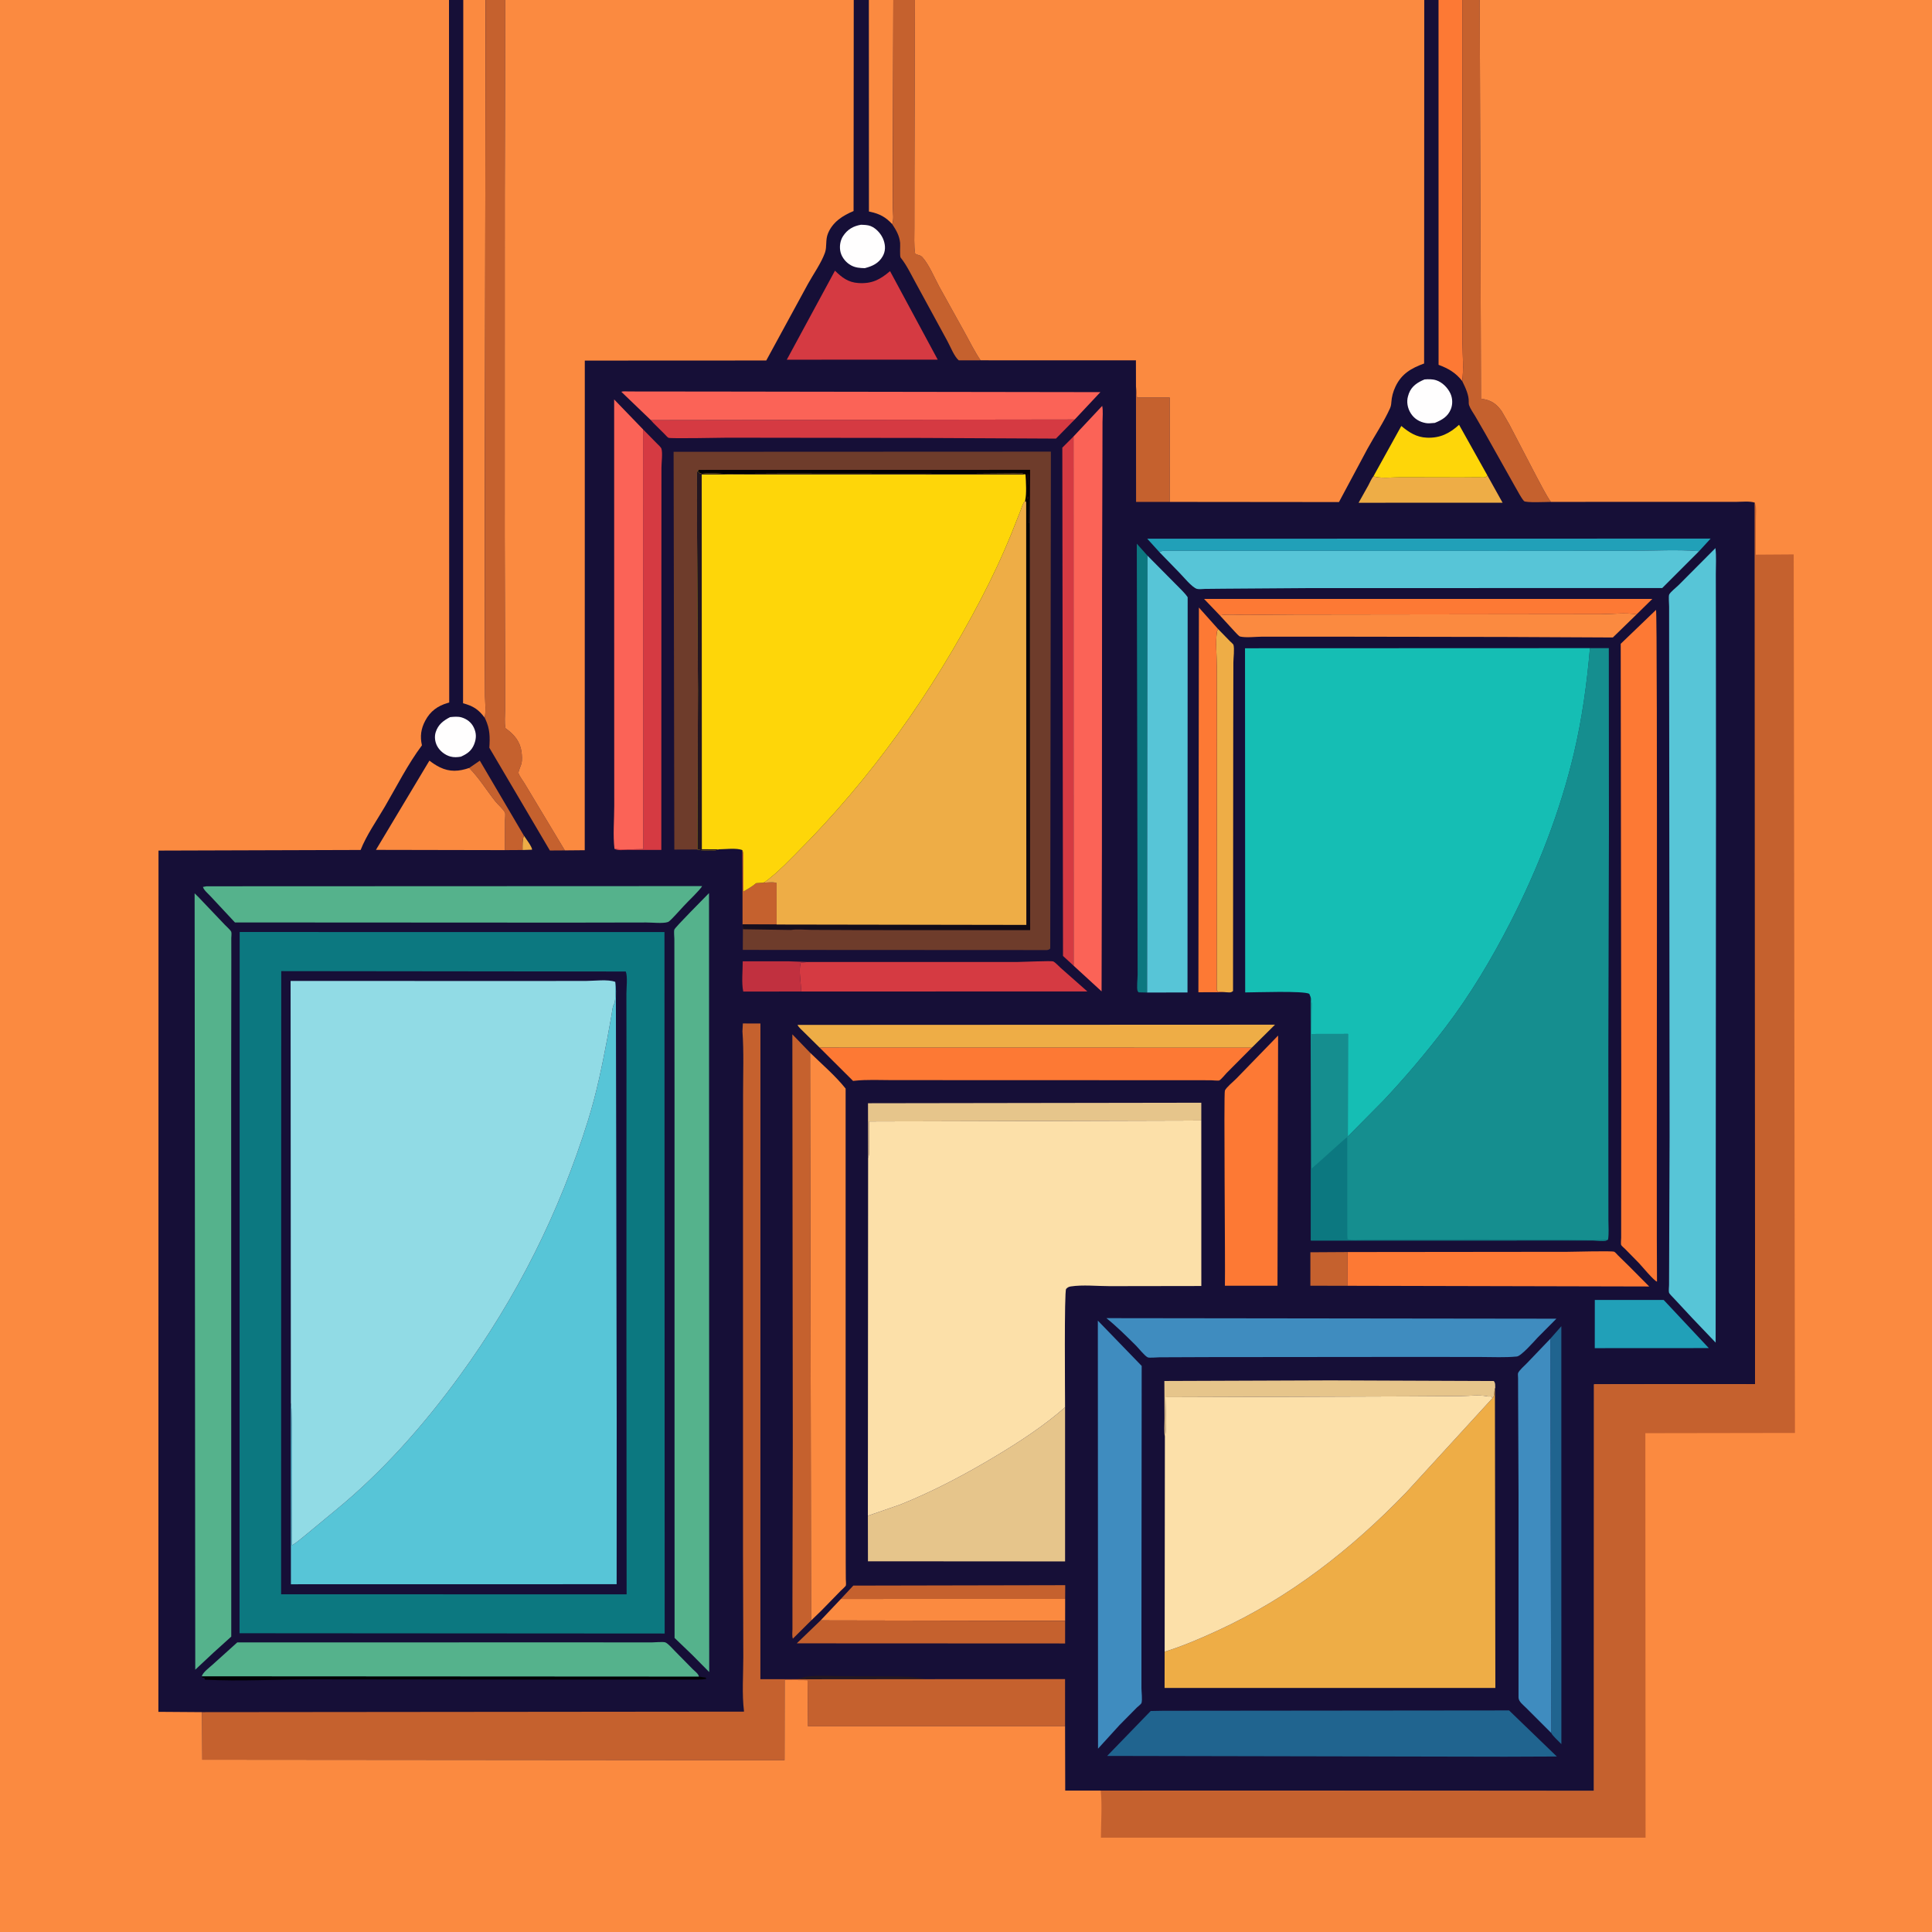
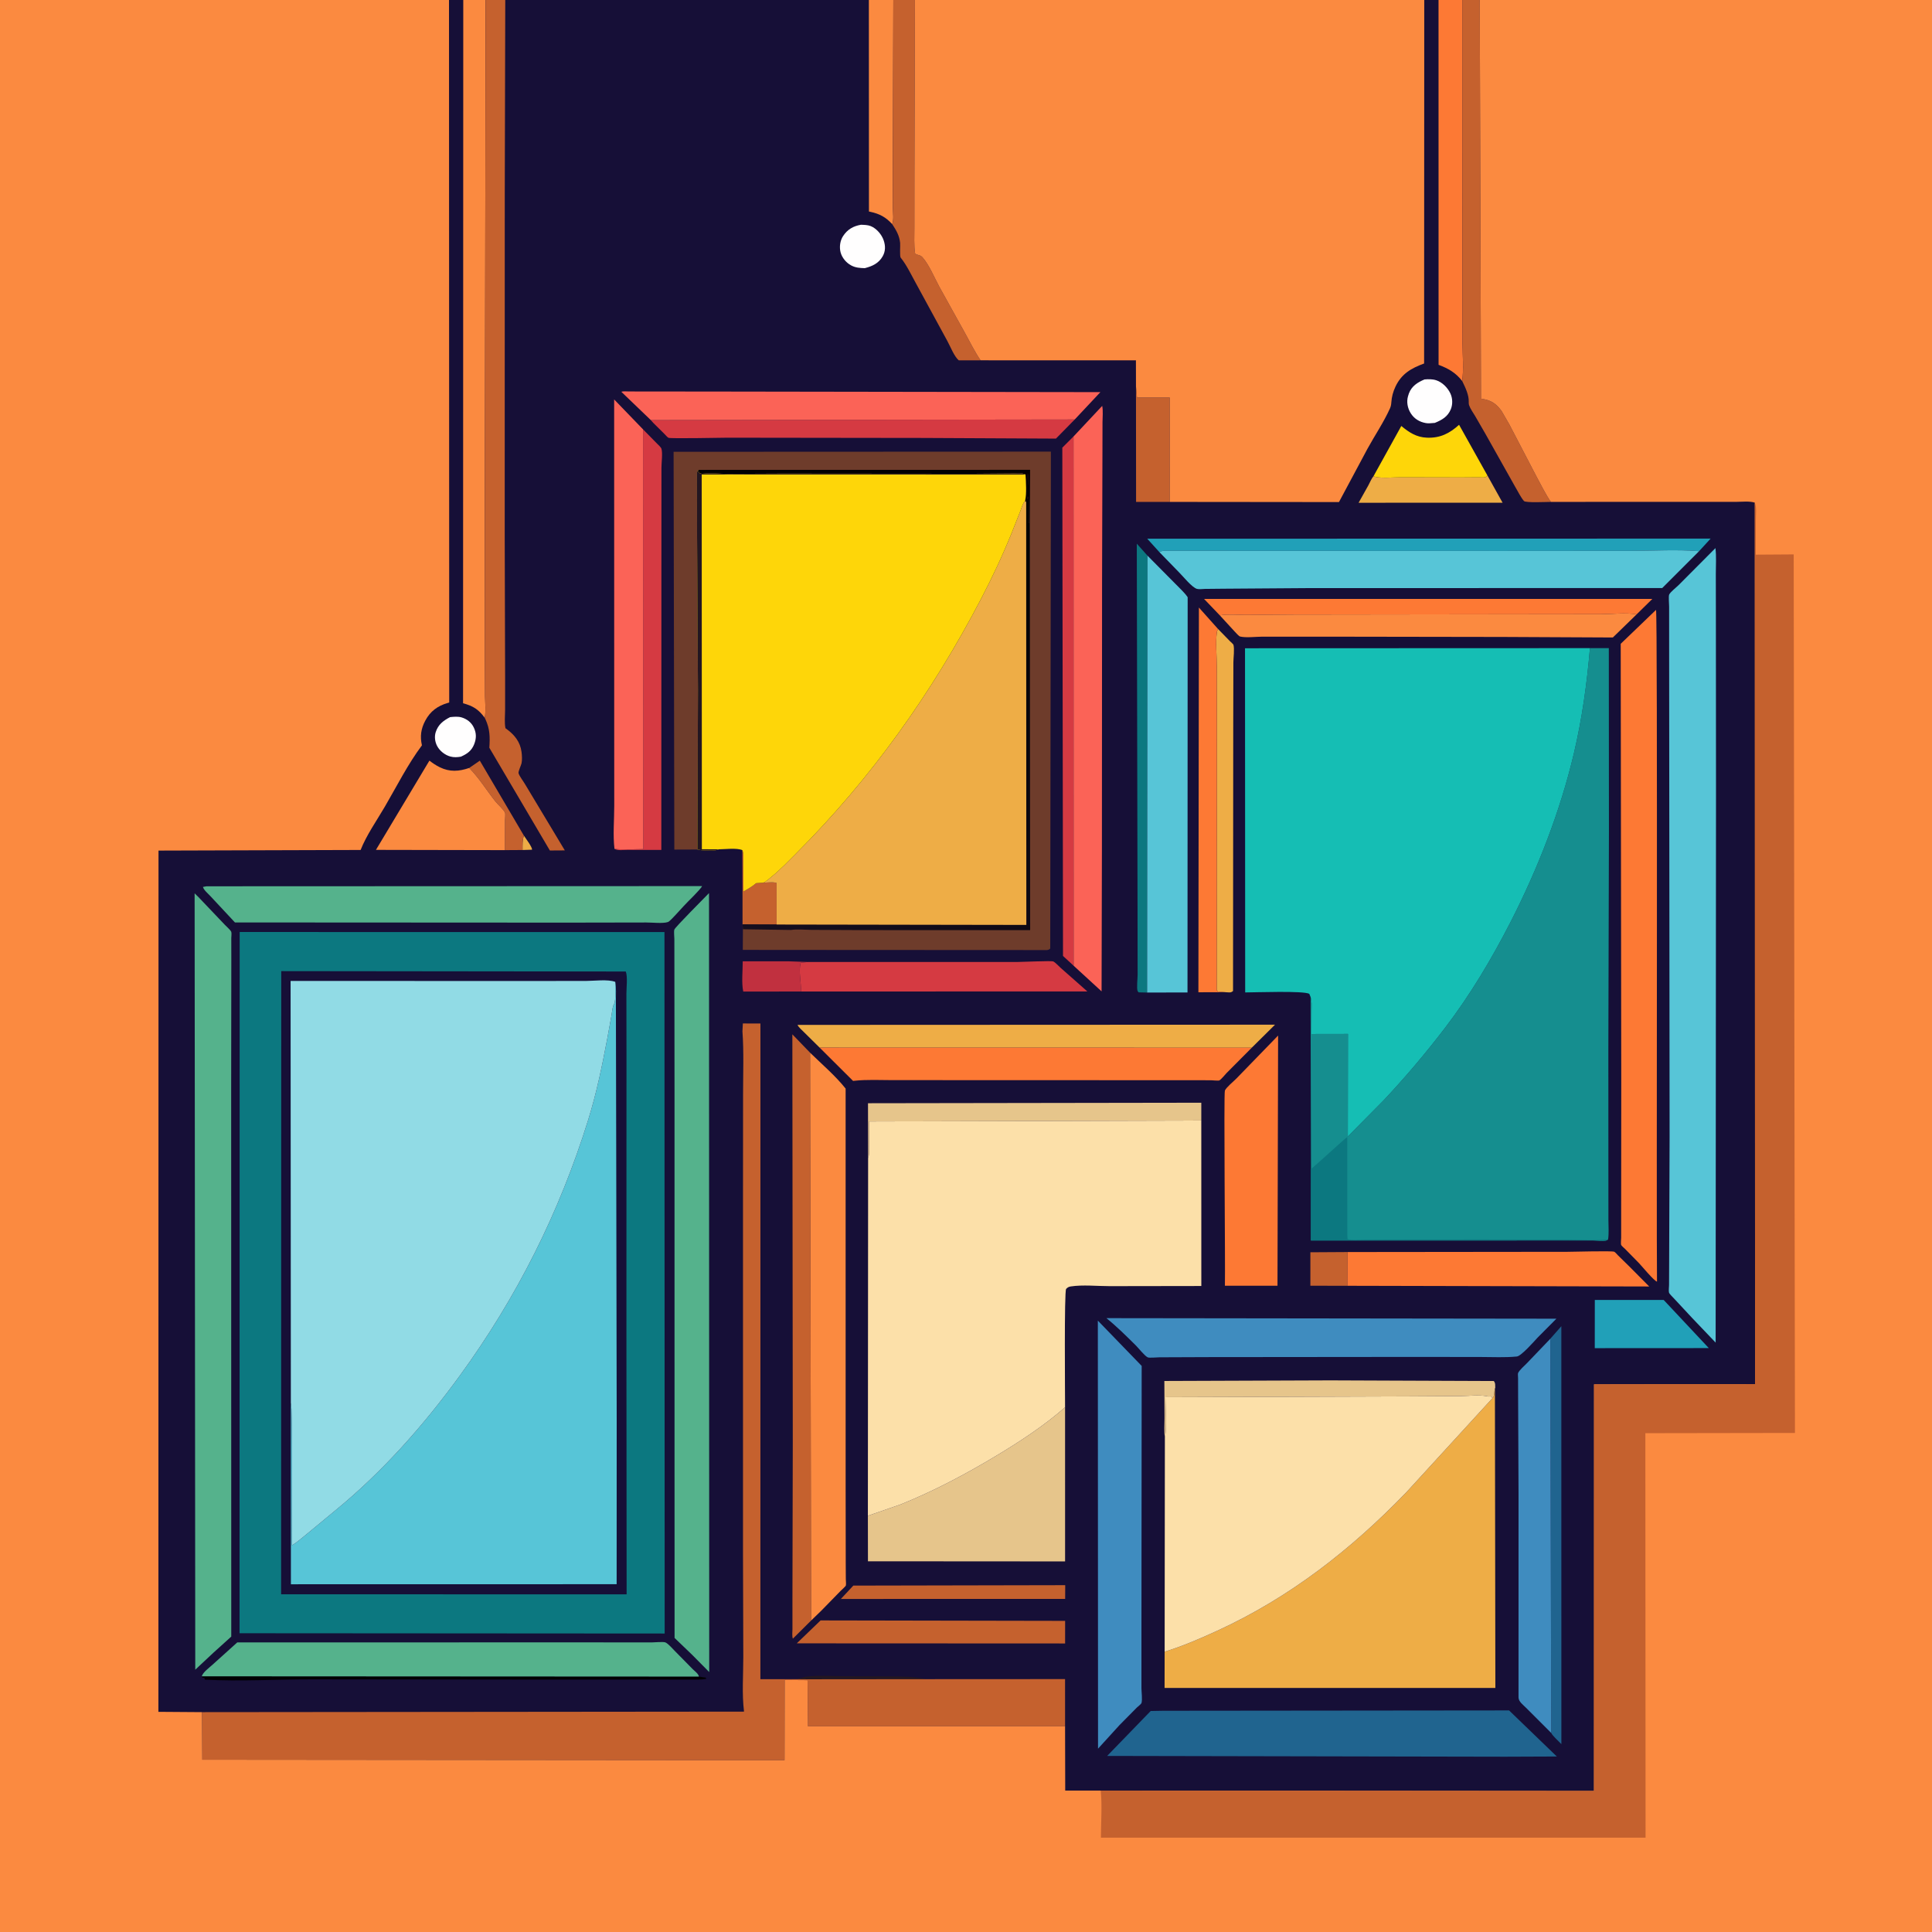
<svg xmlns="http://www.w3.org/2000/svg" version="1.1" style="display: block;" viewBox="0 0 2048 2048" width="1024" height="1024">
  <rect x="0" y="0" width="2048" height="2048" fill="#333333" stroke="none" />
  <defs>
    <linearGradient id="Gradient1" gradientUnits="userSpaceOnUse" x1="1205.54" y1="588.241" x2="863.412" y2="1040.1">
      <stop class="stop0" offset="0" stop-opacity="1" stop-color="rgb(0,0,1)" />
      <stop class="stop1" offset="1" stop-opacity="1" stop-color="rgb(21,14,31)" />
    </linearGradient>
  </defs>
  <path transform="translate(0,0)" fill="rgb(22,15,55)" d="M 1568.58 0 L 2048 0 L 2048 2048 L -0 2048 L -0 -0 L 475.958 0 L 491.084 0 L 514.768 0 L 535.599 0 L 905.004 0 L 921.029 0 L 946.971 0 L 969.86 0 L 1509.78 0 L 1524.9 0 L 1550.05 0 L 1568.58 0 z" />
  <path transform="translate(0,0)" fill="rgb(238,173,70)" d="M 553.906 901.059 C 553.956 895.946 553.57 890.705 555.395 885.864 C 557.193 888.649 564.444 898.138 563.966 900.74 L 553.906 901.059 z" />
  <path transform="translate(0,0)" fill="rgb(35,22,33)" d="M 845.162 1780.01 C 848.334 1778.89 851.819 1777.6 855.174 1777.22 C 868.714 1775.71 883.726 1776.88 897.401 1776.89 L 944.079 1777.07 C 956.679 1777.19 969.034 1777.04 981.375 1779.99 L 855.701 1780.11 L 845.162 1780.01 z" />
  <path transform="translate(0,0)" fill="rgb(197,97,46)" d="M 497.391 814.056 L 508.638 806.334 L 555.395 885.864 C 553.57 890.705 553.956 895.946 553.906 901.059 L 535.239 901.176 L 535.31 869.849 C 535.314 868.098 535.93 862.943 535.329 861.497 C 533.969 858.227 527.58 852.679 525.074 849.5 C 515.721 837.634 508.009 824.927 497.391 814.056 z" />
  <path transform="translate(0,0)" fill="rgb(197,97,46)" d="M 1428.22 1362.99 L 1389.05 1362.93 L 1389.06 1327.46 L 1428.38 1327.22 L 1428.22 1362.99 z" />
  <path transform="translate(0,0)" fill="rgb(255,254,254)" d="M 477.106 760.194 C 481.044 759.783 485.585 759.339 489.413 760.516 C 495.066 762.254 499.637 765.76 502.242 771.2 C 505.144 777.263 505.063 782.847 502.593 789.027 C 499.828 795.947 495.174 799.158 488.587 802.094 C 484.812 802.764 481.254 802.97 477.5 801.977 C 471.734 800.452 466.096 796.029 463.338 790.713 C 461.064 786.329 460.354 780.913 461.854 776.179 C 464.409 768.114 469.909 763.897 477.106 760.194 z" />
  <path transform="translate(0,0)" fill="rgb(197,97,46)" d="M 786.902 901.151 L 787.372 902.391 C 788.549 905.759 787.906 910.571 787.911 914.198 L 788.12 945.026 C 792.799 942.309 797.419 939.774 801.5 936.182 L 809.079 935.679 C 812.372 935.645 820.741 934.555 823.261 936.125 L 823.242 979.995 L 787.114 979.815 L 787.098 948.811 L 786.902 901.151 z" />
  <path transform="translate(0,0)" fill="rgb(255,254,254)" d="M 912.64 238.248 C 916.016 238.381 919.887 238.402 923.04 239.693 C 929.239 242.232 934.681 248.621 936.776 254.899 C 938.734 260.765 938.719 266.427 935.575 271.864 C 931.295 279.266 924.569 282.24 916.726 284.259 C 911.498 284.133 906.808 283.826 902.125 281.272 C 896.973 278.464 892.572 273.239 891.067 267.524 C 889.59 261.91 890.482 255.132 893.703 250.246 C 898.395 243.13 904.448 239.694 912.64 238.248 z" />
  <path transform="translate(0,0)" fill="rgb(255,254,254)" d="M 1510.07 402.216 C 1514.23 401.893 1518.48 401.797 1522.5 403.11 C 1528.93 405.212 1534.6 410.979 1537.44 417.013 C 1539.82 422.07 1540.07 428.387 1538.01 433.594 C 1534.82 441.637 1528.61 445.166 1520.97 448.286 L 1519.42 448.41 C 1516.75 448.638 1514.08 448.95 1511.42 448.477 C 1504.59 447.261 1498.96 443.8 1495.31 437.865 C 1492.08 432.615 1490.81 426.006 1492.56 420.007 L 1492.88 419 L 1493.51 417.006 C 1496.5 409.179 1502.77 405.271 1510.07 402.216 z" />
  <path transform="translate(0,0)" fill="rgb(1,0,2)" d="M 213.885 1776.94 L 740.904 1777.23 L 748 1778.34 L 748.804 1779.5 C 743.155 1780.9 736.238 1780.39 730.419 1780.44 L 695.916 1780.41 L 576.903 1780.46 L 330.313 1780.18 C 292.771 1780.15 254.769 1782.52 217.3 1780.52 L 216.51 1778.5 L 214.545 1778.47 L 213.885 1776.94 z" />
  <path transform="translate(0,0)" fill="rgb(193,48,63)" d="M 835.585 1019.02 L 856.364 1019.75 L 848.851 1020.5 C 846.173 1028.85 849.541 1041.95 849.008 1051.03 L 787.881 1051.11 C 785.872 1042.04 787.359 1028.54 787.326 1019.02 L 835.585 1019.02 z" />
  <path transform="translate(0,0)" fill="rgb(197,97,46)" d="M 891.37 1694.96 L 904.549 1680.8 L 1129.18 1680.35 L 1129.11 1694.92 L 891.37 1694.96 z" />
  <path transform="translate(0,0)" fill="rgb(238,173,70)" d="M 1576.77 504.099 L 1592.82 532.931 L 1440.18 532.946 L 1450.45 514.595 C 1452.13 511.507 1453.8 507.334 1456.02 504.705 C 1457 505.192 1457.3 505.407 1458.52 505.635 C 1466.38 507.108 1476.54 505.943 1484.68 505.969 L 1549.08 506.098 L 1567.12 505.964 C 1568.84 505.941 1572.99 506.39 1574.5 505.854 C 1575.4 505.535 1576.01 504.684 1576.77 504.099 z" />
  <path transform="translate(0,0)" fill="rgb(197,97,46)" d="M 1204.18 409.463 L 1205.25 421.368 L 1239.97 421.408 L 1239.99 532.043 L 1204.29 532.063 L 1204.18 409.463 z" />
  <path transform="translate(0,0)" fill="rgb(254,214,9)" d="M 1456.02 504.705 L 1485.45 451.551 C 1493.6 458.354 1501.48 463.505 1512.5 463.954 C 1526.58 464.527 1536.47 459.534 1546.68 450.3 L 1576.77 504.099 C 1576.01 504.684 1575.4 505.535 1574.5 505.854 C 1572.99 506.39 1568.84 505.941 1567.12 505.964 L 1549.08 506.098 L 1484.68 505.969 C 1476.54 505.943 1466.38 507.108 1458.52 505.635 C 1457.3 505.407 1457 505.192 1456.02 504.705 z" />
  <path transform="translate(0,0)" fill="rgb(32,100,143)" d="M 1643.43 1419.11 L 1655.08 1405.86 L 1655.12 1848.85 C 1652.5 1845.97 1645.87 1840.27 1644.36 1837 L 1643.43 1419.11 z" />
  <path transform="translate(0,0)" fill="rgb(33,160,184)" d="M 1690.57 1377.98 L 1763.55 1377.98 L 1811.4 1429.03 L 1690.52 1429.1 L 1690.57 1377.98 z" />
  <path transform="translate(0,0)" fill="rgb(12,120,128)" d="M 1216 1052.14 L 1207 1051.94 C 1206.63 1051.46 1206.13 1051.06 1205.89 1050.5 C 1204.74 1047.76 1205.92 1036.79 1205.92 1033.41 L 1205.83 961.364 L 1205.05 576.309 L 1216.38 589.007 L 1216 1052.14 z" />
-   <path transform="translate(0,0)" fill="rgb(251,138,64)" d="M 891.37 1694.96 L 1129.11 1694.92 L 1129.08 1718.19 L 869.856 1717.71 L 891.37 1694.96 z" />
  <path transform="translate(0,0)" fill="rgb(251,138,64)" d="M 921.029 0 L 946.971 0 L 946.466 186.5 L 946.552 220.934 C 946.597 225.684 947.628 233.318 945.772 237.627 C 939.135 230.227 932.314 226.618 922.665 224.543 L 921.112 224.217 L 921.029 0 z" />
  <path transform="translate(0,0)" fill="rgb(230,197,139)" d="M 1410.37 1463.25 L 1583.5 1463.94 C 1585.39 1466.28 1584.88 1468.35 1585.01 1471.28 L 1584.68 1471.84 C 1583.84 1475.01 1584.49 1480.19 1582.15 1482.02 L 1580.47 1480.19 L 1579.2 1480.32 C 1577.02 1480.44 1578.03 1480.42 1576.01 1480.04 C 1567.64 1478.46 1556.86 1479.81 1548.27 1479.89 L 1491.11 1480.23 L 1235.36 1481.09 C 1235.37 1494.64 1237.21 1511.06 1234.82 1524.24 C 1233.81 1517.59 1234.49 1510 1234.46 1503.26 L 1234.26 1463.9 L 1410.37 1463.25 z" />
  <path transform="translate(0,0)" fill="rgb(230,197,139)" d="M 920.242 1227.58 L 920.116 1169.47 L 1273.43 1168.93 L 1273.42 1187.79 L 921.379 1188.76 L 921.303 1213.68 C 921.274 1218.26 921.784 1223.24 920.242 1227.58 z" />
  <path transform="translate(0,0)" fill="rgb(238,173,70)" d="M 1299.51 1051.8 L 1291 1051.05 L 1289.77 1049.5 L 1289.93 785.706 L 1289.82 705.916 C 1289.8 694.515 1288.45 681.236 1289.93 670 C 1290.09 668.751 1290.64 667.901 1291.25 666.833 L 1303.93 679.813 C 1304.48 680.382 1307.29 682.81 1307.48 683.448 C 1308.79 687.876 1307.44 697.507 1307.43 702.367 L 1307.29 766.428 L 1307.07 1050.5 C 1304.7 1052.69 1302.66 1051.88 1299.51 1051.8 z" />
  <path transform="translate(0,0)" fill="rgb(197,97,46)" d="M 1129.08 1718.19 L 1129.06 1742.14 L 844.628 1742.01 L 869.856 1717.71 L 1129.08 1718.19 z" />
  <path transform="translate(0,0)" fill="rgb(213,58,66)" d="M 1137.99 462.669 L 1138.1 1023.72 L 1126.83 1013.34 L 1126.1 474.546 L 1137.99 462.669 z" />
  <path transform="translate(0,0)" fill="rgb(253,121,52)" d="M 1293.04 652.29 L 1276.35 634.871 L 1751.55 634.889 L 1734.94 651.208 C 1723.07 649.266 1709.1 651.01 1696.96 651.041 L 1610.3 651.139 L 1371.57 651.452 L 1320.77 651.826 C 1311.92 651.828 1301.71 650.847 1293.04 652.29 z" />
  <path transform="translate(0,0)" fill="rgb(253,121,52)" d="M 1299.51 1051.8 L 1270.36 1051.83 L 1270.88 644.015 L 1291.25 666.833 C 1290.64 667.901 1290.09 668.751 1289.93 670 C 1288.45 681.236 1289.8 694.515 1289.82 705.916 L 1289.93 785.706 L 1289.77 1049.5 L 1291 1051.05 L 1299.51 1051.8 z" />
  <path transform="translate(0,0)" fill="rgb(33,160,184)" d="M 1228.99 585.24 L 1216.11 571.05 L 1813.34 570.93 L 1801.1 584.281 C 1777.95 582.362 1753.54 583.888 1730.27 583.905 L 1591.29 584.013 L 1351.44 583.913 L 1234.51 583.878 C 1232.47 583.918 1231.53 584.113 1229.71 584.942 L 1228.99 585.24 z" />
  <path transform="translate(0,0)" fill="rgb(213,58,66)" d="M 689.885 445.317 L 1139.25 444.679 L 1119.36 464.939 L 978.287 464.244 L 771.335 463.979 C 765.173 463.981 710.568 465.137 708.571 464.067 C 707.292 463.381 705.325 460.956 704.207 459.881 L 692.633 448.411 L 689.885 445.317 z" />
  <path transform="translate(0,0)" fill="rgb(197,97,46)" d="M 946.971 0 L 969.86 0 L 969.332 186.257 L 969.288 241.146 C 969.331 250.143 968.658 260.141 970.111 269 C 971.39 269.701 972.287 269.951 973.706 270.367 C 975.716 270.956 976.697 271.39 978.087 273 C 985.099 281.122 990.336 294.006 995.463 303.495 L 1022.99 353.121 C 1028.32 362.702 1033.25 372.87 1039.42 381.935 L 1016.34 381.986 C 1011.45 377.839 1007.57 367.579 1004.36 361.71 L 971.108 300.639 C 966.05 291.599 961.299 281.19 954.766 273.147 C 953.552 271.651 954.459 260.148 954.184 257.5 C 953.371 249.672 950.01 244.003 945.772 237.627 C 947.628 233.318 946.597 225.684 946.552 220.934 L 946.466 186.5 L 946.971 0 z" />
  <path transform="translate(0,0)" fill="rgb(213,58,66)" d="M 681.691 455.176 L 696.646 470.399 C 697.927 471.707 700.65 474.008 701.178 475.737 C 702.57 480.292 701.17 490.467 701.167 495.784 L 701.128 566.41 L 701.026 900.943 L 665.176 900.963 C 661.269 900.966 654.545 901.937 651.375 899.837 C 661.222 901.028 671.938 900.126 681.885 900.069 L 681.691 455.176 z" />
  <path transform="translate(0,0)" fill="rgb(251,138,64)" d="M 535.239 901.176 L 398.51 900.91 L 455.195 806.298 C 458.709 808.984 462.2 811.367 466.183 813.311 C 476.833 818.511 486.494 817.779 497.391 814.056 C 508.009 824.927 515.721 837.634 525.074 849.5 C 527.58 852.679 533.969 858.227 535.329 861.497 C 535.93 862.943 535.314 868.098 535.31 869.849 L 535.239 901.176 z" />
  <path transform="translate(0,0)" fill="rgb(213,58,66)" d="M 856.364 1019.75 L 1078.97 1019.72 C 1083.87 1019.7 1114.51 1018.33 1116.4 1019.12 C 1118.61 1020.05 1122.45 1024.35 1124.39 1026.03 L 1152.66 1050.98 L 849.008 1051.03 C 849.541 1041.95 846.173 1028.85 848.851 1020.5 L 856.364 1019.75 z" />
-   <path transform="translate(0,0)" fill="rgb(213,58,66)" d="M 885.097 286.928 C 892.365 294.119 899.1 299.32 909.791 300.025 C 924.24 300.978 932.729 296.541 943.492 287.417 L 994.014 381.23 L 955.524 381.238 L 834.026 381.301 L 885.097 286.928 z" />
  <path transform="translate(0,0)" fill="rgb(253,121,52)" d="M 1524.9 0 L 1550.05 0 L 1550.18 281.783 L 1550.37 364.591 C 1550.4 377.239 1551.7 391.427 1549.99 403.927 C 1543.12 395.052 1535.26 390.608 1524.94 386.719 L 1524.9 0 z" />
  <path transform="translate(0,0)" fill="rgb(251,138,64)" d="M 1293.04 652.29 C 1301.71 650.847 1311.92 651.828 1320.77 651.826 L 1371.57 651.452 L 1610.3 651.139 L 1696.96 651.041 C 1709.1 651.01 1723.07 649.266 1734.94 651.208 L 1709.69 675.755 L 1593.48 675.19 L 1405.01 674.891 L 1338.12 674.898 C 1331.46 674.899 1320.79 676.275 1314.53 674.745 C 1313.29 674.441 1309.86 670.572 1308.82 669.465 L 1293.04 652.29 z" />
  <path transform="translate(0,0)" fill="rgb(253,121,52)" d="M 1428.38 1327.22 L 1661.68 1326.97 C 1667.48 1326.97 1708.81 1325.77 1711.17 1326.91 C 1712.34 1327.48 1714.06 1329.69 1715.11 1330.71 L 1726.92 1342.27 L 1748.24 1363.73 L 1428.22 1362.99 L 1428.38 1327.22 z" />
  <path transform="translate(0,0)" fill="rgb(197,97,46)" d="M 1550.05 0 L 1568.58 0 L 1569.91 422.636 L 1571.6 422.895 C 1580.78 424.34 1586.19 428.077 1591.68 435.606 L 1600.01 450 L 1629.08 505.804 C 1633.93 514.569 1638.28 523.775 1643.98 532.027 C 1639.71 532.032 1617.23 533.164 1615.45 531.099 C 1611.9 526.962 1608.98 520.673 1606.11 515.956 L 1574.98 460.543 L 1563.72 441.04 C 1561.65 437.558 1558.66 433.496 1557.35 429.681 C 1556.87 428.264 1556.88 427.127 1556.92 425.669 C 1557.1 418.874 1553.55 411.226 1550.61 405.189 L 1549.99 403.927 C 1551.7 391.427 1550.4 377.239 1550.37 364.591 L 1550.18 281.783 L 1550.05 0 z" />
  <path transform="translate(0,0)" fill="rgb(197,97,46)" d="M 859.788 1717.87 L 840.487 1737.03 C 839.417 1734.71 840.03 1729.57 840.031 1726.9 L 840.019 1694.6 L 840.38 1528.42 L 839.928 1096.43 L 858.735 1115.92 L 859.788 1717.87 z" />
  <path transform="translate(0,0)" fill="rgb(238,173,70)" d="M 868.852 1110.53 L 852.111 1094.01 C 849.998 1091.83 846.681 1089.13 845.406 1086.43 L 1351.58 1086.21 L 1326.93 1110.61 L 868.852 1110.53 z" />
  <path transform="translate(0,0)" fill="rgb(63,140,191)" d="M 1643.43 1419.11 L 1644.36 1837 L 1617.75 1810.41 C 1614.75 1807.34 1609.74 1803.84 1609.69 1799.38 L 1609.71 1584.88 L 1609.26 1478.93 L 1609.22 1460.82 C 1609.22 1459.76 1608.85 1456.44 1609.21 1455.53 C 1610.44 1452.52 1616.03 1447.7 1618.34 1445.31 L 1643.43 1419.11 z" />
  <path transform="translate(0,0)" fill="rgb(253,121,52)" d="M 1354.84 1097.74 L 1354.19 1362.94 L 1298.45 1362.91 C 1298.98 1340.71 1297.1 1159.07 1298.44 1156.03 C 1299.97 1152.55 1307.77 1146.23 1310.65 1143.27 L 1354.84 1097.74 z" />
  <path transform="translate(0,0)" fill="rgb(251,99,87)" d="M 651.375 899.837 C 649.613 885.456 651.13 868.887 651.122 854.297 L 651.084 756.052 L 651.027 423.429 L 681.691 455.176 L 681.885 900.069 C 671.938 900.126 661.222 901.028 651.375 899.837 z" />
-   <path transform="translate(0,0)" fill="rgb(251,99,87)" d="M 689.885 445.317 L 658.604 415.287 C 660.848 414.552 664.288 414.969 666.701 414.972 L 684.589 414.992 L 764.031 415.073 L 1166.45 415.678 L 1139.25 444.679 L 689.885 445.317 z" />
+   <path transform="translate(0,0)" fill="rgb(251,99,87)" d="M 689.885 445.317 L 658.604 415.287 C 660.848 414.552 664.288 414.969 666.701 414.972 L 684.589 414.992 L 764.031 415.073 L 1166.45 415.678 L 1139.25 444.679 z" />
  <path transform="translate(0,0)" fill="rgb(253,121,52)" d="M 868.852 1110.53 L 1326.93 1110.61 L 1300.21 1137.48 C 1298.5 1139.21 1294.44 1144.42 1292.44 1145.33 C 1291.42 1145.79 1285.03 1145.12 1283.5 1145.11 L 1253.05 1145.08 L 1018.47 1145 L 946.373 1144.99 C 932.975 1145 918.992 1144.2 905.667 1145.67 L 904.304 1145.83 L 868.852 1110.53 z" />
  <path transform="translate(0,0)" fill="rgb(251,138,64)" d="M 491.084 0 L 514.768 0 L 513.952 548.181 L 514.037 699.948 L 514.175 738.044 C 514.261 745.436 515.134 753.708 513.893 760.985 C 507.28 751.934 501.462 748.365 490.862 745.473 L 491.084 0 z" />
  <path transform="translate(0,0)" fill="rgb(251,99,87)" d="M 1137.99 462.669 L 1168.38 430.251 C 1169.47 435.564 1168.71 442.121 1168.7 447.556 L 1168.63 480.59 L 1168.23 616.745 L 1168.08 898.558 L 1167.72 1050.9 L 1138.1 1023.72 L 1137.99 462.669 z" />
  <path transform="translate(0,0)" fill="rgb(85,178,140)" d="M 213.885 1776.94 C 215.23 1772.56 221.667 1767.96 225.116 1764.81 L 251.519 1741.01 L 627.138 1740.98 L 690.603 1741.04 C 693.379 1741.04 703.331 1740.08 705.448 1741.06 C 708.546 1742.49 713.08 1747.86 715.641 1750.4 L 734.182 1769.23 C 736.366 1771.41 740.34 1774.2 740.904 1777.23 L 213.885 1776.94 z" />
  <path transform="translate(0,0)" fill="rgb(63,140,191)" d="M 1172.85 1397.29 L 1649.85 1397.88 L 1629.93 1417.92 C 1626.22 1421.9 1612.61 1437.48 1607.94 1437.95 C 1595.51 1439.21 1582.12 1438.47 1569.58 1438.47 L 1499.05 1438.39 L 1279.8 1438.6 L 1229.07 1438.8 C 1226.74 1438.81 1218.17 1439.61 1216.64 1438.85 C 1213.2 1437.16 1207.03 1429.19 1203.93 1426.12 C 1193.85 1416.14 1183.89 1406.22 1172.85 1397.29 z" />
  <path transform="translate(0,0)" fill="rgb(197,97,46)" d="M 514.768 0 L 535.599 0 L 535.064 208.895 L 535.015 568.506 L 535.443 717.552 L 535.429 752.568 C 535.392 758.796 534.604 765.824 535.788 771.907 L 537.17 772.919 C 545.45 779.037 551.416 786.415 552.837 797 C 553.304 800.477 553.631 805.763 552.835 809.191 C 552.313 811.439 549.292 817.628 549.68 819.552 C 550.238 822.312 554.856 828.267 556.496 831.146 L 598.738 901.457 L 582.877 901.554 L 518.716 792.643 C 519.453 781.264 519.388 772.736 514.512 762.291 L 513.893 760.985 C 515.134 753.708 514.261 745.436 514.175 738.044 L 514.037 699.948 L 513.952 548.181 L 514.768 0 z" />
  <path transform="translate(0,0)" fill="rgb(63,140,191)" d="M 1163.76 1399.92 L 1210.23 1447.92 L 1209.98 1734 L 1209.98 1789.43 C 1209.98 1793.23 1211.14 1802.08 1209.98 1805.42 C 1209.66 1806.36 1206.05 1809.16 1205.08 1810.11 L 1186.76 1828.64 L 1163.96 1853.67 L 1163.76 1399.92 z" />
  <path transform="translate(0,0)" fill="rgb(87,197,215)" d="M 1216.38 589.007 L 1246.05 618.957 C 1250.31 623.433 1255.57 627.992 1258.97 633.07 L 1258.8 1052.05 L 1216 1052.14 L 1216.38 589.007 z" />
  <path transform="translate(0,0)" fill="rgb(85,178,140)" d="M 218.913 939.5 L 744.205 939.295 C 743.013 942.574 728.136 956.618 724.76 960.455 L 716.5 969.45 C 714.919 971.052 709.935 976.764 708.032 977.406 C 702.678 979.211 690.929 977.831 684.998 977.875 L 601.337 978.023 L 249.056 977.833 L 223.064 949.968 C 220.712 947.431 215.84 943.365 215.145 940.178 L 218.913 939.5 z" />
  <path transform="translate(0,0)" fill="rgb(230,197,139)" d="M 1129.02 1491.78 L 1129.04 1655.17 L 920.068 1655.03 L 919.987 1606.8 L 954.799 1594.72 C 990.206 1580.47 1024.14 1562.39 1056.81 1542.73 C 1081.81 1527.68 1107.07 1511.07 1129.02 1491.78 z" />
  <path transform="translate(0,0)" fill="rgb(32,100,143)" d="M 1233.17 1813.49 L 1599.68 1813.12 L 1650.3 1861.97 L 1595.45 1862.19 L 1173.63 1861.36 L 1219.77 1813.73 L 1233.17 1813.49 z" />
  <path transform="translate(0,0)" fill="rgb(87,197,215)" d="M 1228.99 585.24 L 1229.71 584.942 C 1231.53 584.113 1232.47 583.918 1234.51 583.878 L 1351.44 583.913 L 1591.29 584.013 L 1730.27 583.905 C 1753.54 583.888 1777.95 582.362 1801.1 584.281 L 1762.06 623.336 L 1385 623.43 L 1296.77 624.06 L 1277.38 624.257 C 1275.04 624.281 1271.04 624.863 1268.84 624.247 C 1263.63 622.788 1254.44 611.352 1250.42 607.323 L 1228.99 585.24 z" />
  <path transform="translate(0,0)" fill="rgb(251,138,64)" d="M 858.735 1115.92 C 871.305 1128.17 885.46 1140.24 896.396 1153.94 L 896.408 1576.3 L 896.522 1658.08 L 896.605 1674.03 C 896.613 1675.43 897.054 1679.46 896.629 1680.72 C 896.273 1681.77 892.339 1685.13 891.29 1686.21 L 870.5 1707.51 L 859.788 1717.87 L 858.735 1115.92 z" />
  <path transform="translate(0,0)" fill="rgb(253,121,52)" d="M 1755.45 646.5 C 1757.33 649.468 1755.76 1302.98 1756.49 1358.58 C 1753.67 1358.18 1740.3 1342.05 1737.36 1338.93 L 1722.63 1323.92 C 1721.79 1323.06 1718.93 1320.75 1718.51 1319.72 C 1717.95 1318.37 1718.51 1313.5 1718.51 1311.89 L 1718.5 1288.99 L 1718.61 1147.61 L 1718.02 682.464 L 1755.45 646.5 z" />
  <path transform="translate(0,0)" fill="rgb(85,178,140)" d="M 751.583 946.712 L 751.799 1772.45 L 733.63 1754.09 L 715.074 1736.29 L 715.028 1540.03 L 715.014 1154.57 L 714.883 1023.93 L 714.838 995.22 C 714.834 992.633 714.196 987.857 714.822 985.47 C 715.493 982.912 746.895 951.735 751.583 946.712 z" />
  <path transform="translate(0,0)" fill="rgb(85,178,140)" d="M 206.311 946.972 L 210.52 951.105 L 238.303 980.293 C 239.912 982.04 244.434 985.938 245.151 987.79 C 245.684 989.166 245.165 992.873 245.169 994.575 L 245.209 1016.72 L 245.042 1154.72 L 245.141 1734.86 L 226.42 1751.77 L 206.979 1769.96 L 206.311 946.972 z" />
  <path transform="translate(0,0)" fill="rgb(87,197,215)" d="M 1818.44 581.007 C 1819.55 589.734 1818.82 599.343 1818.84 608.179 L 1818.92 660.686 L 1819.04 837.699 L 1818.66 1423.23 L 1793.66 1397.02 L 1774.51 1376.44 C 1773.25 1375.03 1769.8 1371.87 1769.23 1370.23 C 1768.69 1368.67 1769.26 1364.1 1769.26 1362.29 L 1769.36 1338.08 L 1769.84 1205.25 L 1769.36 698.086 L 1769.34 643.038 C 1769.35 640.62 1768.56 632.088 1769.4 630.247 C 1770.65 627.554 1777.09 622.544 1779.38 620.249 L 1818.44 581.007 z" />
  <path transform="translate(0,0)" fill="rgb(110,60,43)" d="M 739.326 900.52 L 714.81 900.61 L 714.042 478.919 L 1113.99 478.747 L 1113.3 1005.5 C 1111.27 1007.01 1112.38 1006.49 1110 1007.11 L 822.811 1006.96 L 787.396 1006.91 L 787.533 985.06 L 787.114 979.815 L 823.242 979.995 L 1087.95 980.431 L 1087.78 532.252 L 1086.63 531.088 C 1088.41 522.791 1087.5 511.533 1087.09 503.024 C 1083.29 500.654 1075.63 501.836 1071.22 501.87 L 1030.46 502.178 L 829.374 502.007 L 771.58 502.279 C 763.303 502.283 754.341 501.251 746.141 502.015 C 743.833 502.229 742.994 502.268 740.901 501.138 L 740.151 498.102 C 739.306 499.308 738.902 500.173 738.858 501.669 L 738.919 568.132 L 739.859 731.5 L 739.326 900.52 z" />
  <path transform="translate(0,0)" fill="rgb(1,0,2)" d="M 740.151 498.102 L 1091.94 498.039 L 1091.63 554.719 L 1090.58 553.857 L 1090.51 529 C 1088.73 526.327 1089.96 523.115 1089.76 520 C 1089.56 516.978 1089.95 513.984 1089.76 511 C 1089.55 507.855 1090.01 504.582 1089.51 501.5 C 1088.81 510.854 1091.65 522.686 1088.15 531.415 L 1087.78 532.252 L 1086.63 531.088 C 1088.41 522.791 1087.5 511.533 1087.09 503.024 C 1083.29 500.654 1075.63 501.836 1071.22 501.87 L 1030.46 502.178 L 829.374 502.007 L 771.58 502.279 C 763.303 502.283 754.341 501.251 746.141 502.015 C 743.833 502.229 742.994 502.268 740.901 501.138 L 740.151 498.102 z" />
  <path transform="translate(0,0)" fill="url(#Gradient1)" d="M 1087.78 532.252 L 1088.15 531.415 C 1091.65 522.686 1088.81 510.854 1089.51 501.5 C 1090.01 504.582 1089.55 507.855 1089.76 511 C 1089.95 513.984 1089.56 516.978 1089.76 520 C 1089.96 523.115 1088.73 526.327 1090.51 529 L 1090.58 553.857 L 1091.63 554.719 L 1092.01 986.006 L 913.266 985.955 L 859.856 985.701 C 853.245 985.679 844.874 984.692 838.436 985.81 L 787.533 985.06 L 787.114 979.815 L 823.242 979.995 L 1087.95 980.431 L 1087.78 532.252 z" />
  <path transform="translate(0,0)" fill="rgb(238,173,70)" d="M 1582.15 1482.02 C 1584.49 1480.19 1583.84 1475.01 1584.68 1471.84 L 1585.15 1789.27 L 1234.49 1789.31 L 1234.57 1750.9 C 1253.91 1744.87 1271.67 1737.22 1290.06 1728.79 C 1367.21 1693.41 1432.38 1642.5 1491.03 1581.6 L 1582.15 1482.02 z" />
  <path transform="translate(0,0)" fill="rgb(252,224,169)" d="M 1234.82 1524.24 C 1237.21 1511.06 1235.37 1494.64 1235.36 1481.09 L 1491.11 1480.23 L 1548.27 1479.89 C 1556.86 1479.81 1567.64 1478.46 1576.01 1480.04 C 1578.03 1480.42 1577.02 1480.44 1579.2 1480.32 L 1580.47 1480.19 L 1582.15 1482.02 L 1491.03 1581.6 C 1432.38 1642.5 1367.21 1693.41 1290.06 1728.79 C 1271.67 1737.22 1253.91 1744.87 1234.57 1750.9 L 1234.82 1524.24 z" />
  <path transform="translate(0,0)" fill="rgb(238,173,70)" d="M 809.079 935.679 C 812.059 934.628 814.493 932.138 816.939 930.187 C 826.709 922.398 835.38 913.247 844.204 904.422 C 923.706 824.918 987.866 734.493 1039.89 635 C 1052.05 611.745 1063.09 588.101 1072.91 563.769 L 1081.91 541 C 1083.15 537.786 1084.13 533.497 1086.63 531.088 L 1087.78 532.252 L 1087.95 980.431 L 823.242 979.995 L 823.261 936.125 C 820.741 934.555 812.372 935.645 809.079 935.679 z" />
  <path transform="translate(0,0)" fill="rgb(197,97,46)" d="M 787.459 1084.91 L 806.091 1084.97 L 806.038 1779.99 L 845.162 1780.01 L 855.701 1780.11 L 981.375 1779.99 L 1129.01 1779.91 L 1129.02 1829.86 L 856.518 1829.93 L 856.098 1782.52 L 855.953 1781.05 L 831.769 1780.85 L 831.631 1865.89 L 214.459 1865.36 L 214.129 1814.94 L 788.709 1814.39 C 786.354 1795.66 787.944 1775.47 787.931 1756.51 L 787.617 1648.78 L 787.604 1280.6 L 787.691 1159.78 C 787.679 1137.74 788.613 1115.16 787.015 1093.2 L 787.459 1084.91 z" />
  <path transform="translate(0,0)" fill="rgb(21,142,143)" d="M 1685.41 687.044 L 1705.42 687.063 L 1705.54 881 L 1704.92 1113.24 L 1704.97 1253.83 L 1704.99 1293.37 C 1704.99 1299.99 1705.65 1307.32 1704.65 1313.86 C 1704.07 1314.2 1703.54 1314.64 1702.92 1314.89 C 1700.19 1315.97 1692.64 1314.94 1689.26 1314.95 L 1635 1314.95 L 1389.64 1314.97 L 1389.69 1239.29 L 1389.26 1056.84 C 1390.79 1061.27 1390.26 1066.29 1390.26 1070.95 L 1390.19 1096.07 L 1428.88 1096 L 1428.74 1204.75 L 1466.53 1166.56 C 1489.58 1142.1 1511.65 1115.99 1532.04 1089.28 C 1558.59 1054.5 1581.41 1016.16 1601.32 977.25 C 1630.08 921.036 1653.86 860.126 1668.4 798.551 C 1677 762.158 1682.26 724.286 1685.41 687.044 z" />
  <path transform="translate(0,0)" fill="rgb(12,120,128)" d="M 1389.69 1239.29 C 1394.34 1235.65 1427.28 1205.37 1428.17 1205.29 L 1428.21 1308.48 L 1428.46 1313.55 C 1433.3 1314.89 1439.28 1314.17 1444.28 1314.14 L 1475.56 1313.98 L 1568.52 1313.9 L 1659.94 1314.03 C 1674.51 1314.05 1690.22 1315.25 1704.65 1313.86 C 1704.07 1314.2 1703.54 1314.64 1702.92 1314.89 C 1700.19 1315.97 1692.64 1314.94 1689.26 1314.95 L 1635 1314.95 L 1389.64 1314.97 L 1389.69 1239.29 z" />
  <path transform="translate(0,0)" fill="rgb(254,214,9)" d="M 739.326 900.52 L 739.859 731.5 L 738.919 568.132 L 738.858 501.669 C 738.902 500.173 739.306 499.308 740.151 498.102 L 740.901 501.138 C 742.994 502.268 743.833 502.229 746.141 502.015 C 754.341 501.251 763.303 502.283 771.58 502.279 L 829.374 502.007 L 1030.46 502.178 L 1071.22 501.87 C 1075.63 501.836 1083.29 500.654 1087.09 503.024 C 1087.5 511.533 1088.41 522.791 1086.63 531.088 C 1084.13 533.497 1083.15 537.786 1081.91 541 L 1072.91 563.769 C 1063.09 588.101 1052.05 611.745 1039.89 635 C 987.866 734.493 923.706 824.918 844.204 904.422 C 835.38 913.247 826.709 922.398 816.939 930.187 C 814.493 932.138 812.059 934.628 809.079 935.679 L 801.5 936.182 C 797.419 939.774 792.799 942.309 788.12 945.026 L 787.911 914.198 C 787.906 910.571 788.549 905.759 787.372 902.391 L 786.902 901.151 C 780.559 898.614 768.733 900.265 761.724 900.321 C 759.396 902.299 748.135 901.6 744.5 901.386 C 743.111 901.305 741.982 900.945 740.628 900.691 L 739.326 900.52 z" />
  <path transform="translate(0,0)" fill="rgb(35,22,33)" d="M 739.326 900.52 L 739.859 731.5 L 738.919 568.132 L 738.858 501.669 C 738.902 500.173 739.306 499.308 740.151 498.102 L 740.901 501.138 C 742.994 502.268 743.833 502.229 746.141 502.015 C 754.341 501.251 763.303 502.283 771.58 502.279 L 829.374 502.007 L 1030.46 502.178 L 1071.22 501.87 C 1075.63 501.836 1083.29 500.654 1087.09 503.024 L 743.85 502.997 L 744.005 900.245 L 761.724 900.321 C 759.396 902.299 748.135 901.6 744.5 901.386 C 743.111 901.305 741.982 900.945 740.628 900.691 L 739.326 900.52 z" />
  <path transform="translate(0,0)" fill="rgb(252,224,169)" d="M 920.242 1227.58 C 921.784 1223.24 921.274 1218.26 921.303 1213.68 L 921.379 1188.76 L 1273.42 1187.79 L 1273.46 1363.22 L 1176.37 1363.37 C 1163.15 1363.39 1147.87 1361.72 1135 1363.69 C 1132.92 1364.01 1131.58 1364.75 1130.14 1366.33 C 1128.05 1368.62 1129.02 1479.12 1129.02 1491.78 C 1107.07 1511.07 1081.81 1527.68 1056.81 1542.73 C 1024.14 1562.39 990.206 1580.47 954.799 1594.72 L 919.987 1606.8 L 920.242 1227.58 z" />
  <path transform="translate(0,0)" fill="rgb(21,190,180)" d="M 1389.26 1056.84 L 1387.9 1053.5 C 1381.8 1050.1 1330.62 1052 1319.95 1052.03 L 1319.77 687.178 L 1685.41 687.044 C 1682.26 724.286 1677 762.158 1668.4 798.551 C 1653.86 860.126 1630.08 921.036 1601.32 977.25 C 1581.41 1016.16 1558.59 1054.5 1532.04 1089.28 C 1511.65 1115.99 1489.58 1142.1 1466.53 1166.56 L 1428.74 1204.75 L 1428.88 1096 L 1390.19 1096.07 L 1390.26 1070.95 C 1390.26 1066.29 1390.79 1061.27 1389.26 1056.84 z" />
-   <path transform="translate(0,0)" fill="rgb(251,138,64)" d="M 535.599 0 L 905.004 0 L 904.822 223.717 C 893.208 228.56 882.665 235.324 877.691 247.459 C 874.811 254.486 876.777 261.389 874.5 267.837 C 870.696 278.607 862.156 290.679 856.519 300.865 L 812.265 382.14 L 619.913 382.233 L 619.844 901.26 L 598.738 901.457 L 556.496 831.146 C 554.856 828.267 550.238 822.312 549.68 819.552 C 549.292 817.628 552.313 811.439 552.835 809.191 C 553.631 805.763 553.304 800.477 552.837 797 C 551.416 786.415 545.45 779.037 537.17 772.919 L 535.788 771.907 C 534.604 765.824 535.392 758.796 535.429 752.568 L 535.443 717.552 L 535.015 568.506 L 535.064 208.895 L 535.599 0 z" />
  <path transform="translate(0,0)" fill="rgb(251,138,64)" d="M 969.86 0 L 1509.78 0 L 1509.62 385.324 C 1496.06 390.312 1485.79 396.069 1479.28 409.782 C 1476.76 415.093 1475.25 420.629 1474.87 426.495 C 1474.72 428.904 1474.39 430.754 1473.4 432.967 C 1466.89 447.456 1457.39 461.5 1449.69 475.507 L 1419.35 532.218 L 1239.99 532.043 L 1239.97 421.408 L 1205.25 421.368 L 1204.18 409.463 L 1204.13 381.98 L 1039.42 381.935 C 1033.25 372.87 1028.32 362.702 1022.99 353.121 L 995.463 303.495 C 990.336 294.006 985.099 281.122 978.087 273 C 976.697 271.39 975.716 270.956 973.706 270.367 C 972.287 269.951 971.39 269.701 970.111 269 C 968.658 260.141 969.331 250.143 969.288 241.146 L 969.332 186.257 L 969.86 0 z" />
  <path transform="translate(0,0)" fill="rgb(12,120,128)" d="M 254.066 987.97 L 704.36 988.031 L 704.579 1731.6 L 253.919 1731.3 L 254.066 987.97 z" />
  <path transform="translate(0,0)" fill="rgb(22,15,55)" d="M 298.121 1029.43 L 663.334 1029.84 C 665.471 1035.05 663.999 1047.46 664.012 1053.45 L 664.097 1117.67 L 664.032 1415.02 L 664.243 1690.09 L 297.988 1689.99 L 298.121 1029.43 z" />
  <path transform="translate(0,0)" fill="rgb(87,197,215)" d="M 652.219 1040.86 C 653.363 1047.34 652.887 1054.25 652.876 1060.82 L 652.95 1094.5 L 653.207 1215.16 L 653.725 1505.35 L 653.666 1679.32 L 308.373 1679.39 L 308.315 1487.23 C 310.465 1490.6 309.063 1622.45 309.407 1638.09 C 314.054 1635.58 318.47 1631.51 322.662 1628.25 L 354.986 1601.51 C 405.36 1560.42 449.164 1510.8 487.357 1458.35 C 547.925 1375.19 592.931 1285.41 623.496 1187.16 C 632.36 1158.66 638.281 1129.79 643.818 1100.51 L 648.259 1076 C 648.822 1072.69 649.194 1067.05 650.95 1064.26 C 653.077 1060.87 651.932 1046.01 652.219 1040.86 z" />
  <path transform="translate(0,0)" fill="rgb(145,219,229)" d="M 308.315 1487.23 L 308.043 1039.82 L 544.798 1039.9 L 621.176 1039.84 C 629.423 1039.84 644.757 1037.83 652.219 1040.86 C 651.932 1046.01 653.077 1060.87 650.95 1064.26 C 649.194 1067.05 648.822 1072.69 648.259 1076 L 643.818 1100.51 C 638.281 1129.79 632.36 1158.66 623.496 1187.16 C 592.931 1285.41 547.925 1375.19 487.357 1458.35 C 449.164 1510.8 405.36 1560.42 354.986 1601.51 L 322.662 1628.25 C 318.47 1631.51 314.054 1635.58 309.407 1638.09 C 309.063 1622.45 310.465 1490.6 308.315 1487.23 z" />
  <path transform="translate(0,0)" fill="rgb(251,138,64)" d="M 1568.58 0 L 2048 0 L 2048 2048 L -0 2048 L -0 -0 L 475.958 0 L 476.183 744.709 L 474.662 745.142 C 463.821 748.277 456.085 753.962 450.762 764 C 446.233 772.542 445.116 780.652 447.26 790.085 C 432.289 810.156 420.635 833.338 408.04 854.962 C 399.638 869.386 388.321 885.49 382.279 901.003 L 168.021 901.656 L 167.905 1814.61 L 214.129 1814.94 L 214.459 1865.36 L 831.631 1865.89 L 831.769 1780.85 L 855.953 1781.05 L 856.098 1782.52 L 856.518 1829.93 L 1129.02 1829.86 L 1129.18 1898.06 L 1166.81 1898.08 L 1689.67 1898.48 L 1689.75 1467.46 L 1860.45 1467.2 L 1860.17 532.837 C 1854.64 530.974 1846.2 531.987 1840.26 531.99 L 1799.45 531.985 L 1643.98 532.027 C 1638.28 523.775 1633.93 514.569 1629.08 505.804 L 1600.01 450 L 1591.68 435.606 C 1586.19 428.077 1580.78 424.34 1571.6 422.895 L 1569.91 422.636 L 1568.58 0 z" />
  <path transform="translate(0,0)" fill="rgb(197,97,46)" d="M 1860.17 532.837 C 1862.35 537.841 1861.25 545.67 1861.25 551.102 L 1861.18 587.956 L 1901.39 587.686 L 1902.72 1518.99 L 1744.14 1519.24 L 1744.37 1948.03 L 1167.02 1947.99 C 1167.02 1931.76 1168.47 1914.14 1166.81 1898.08 L 1689.67 1898.48 L 1689.75 1467.46 L 1860.45 1467.2 L 1860.17 532.837 z" />
</svg>